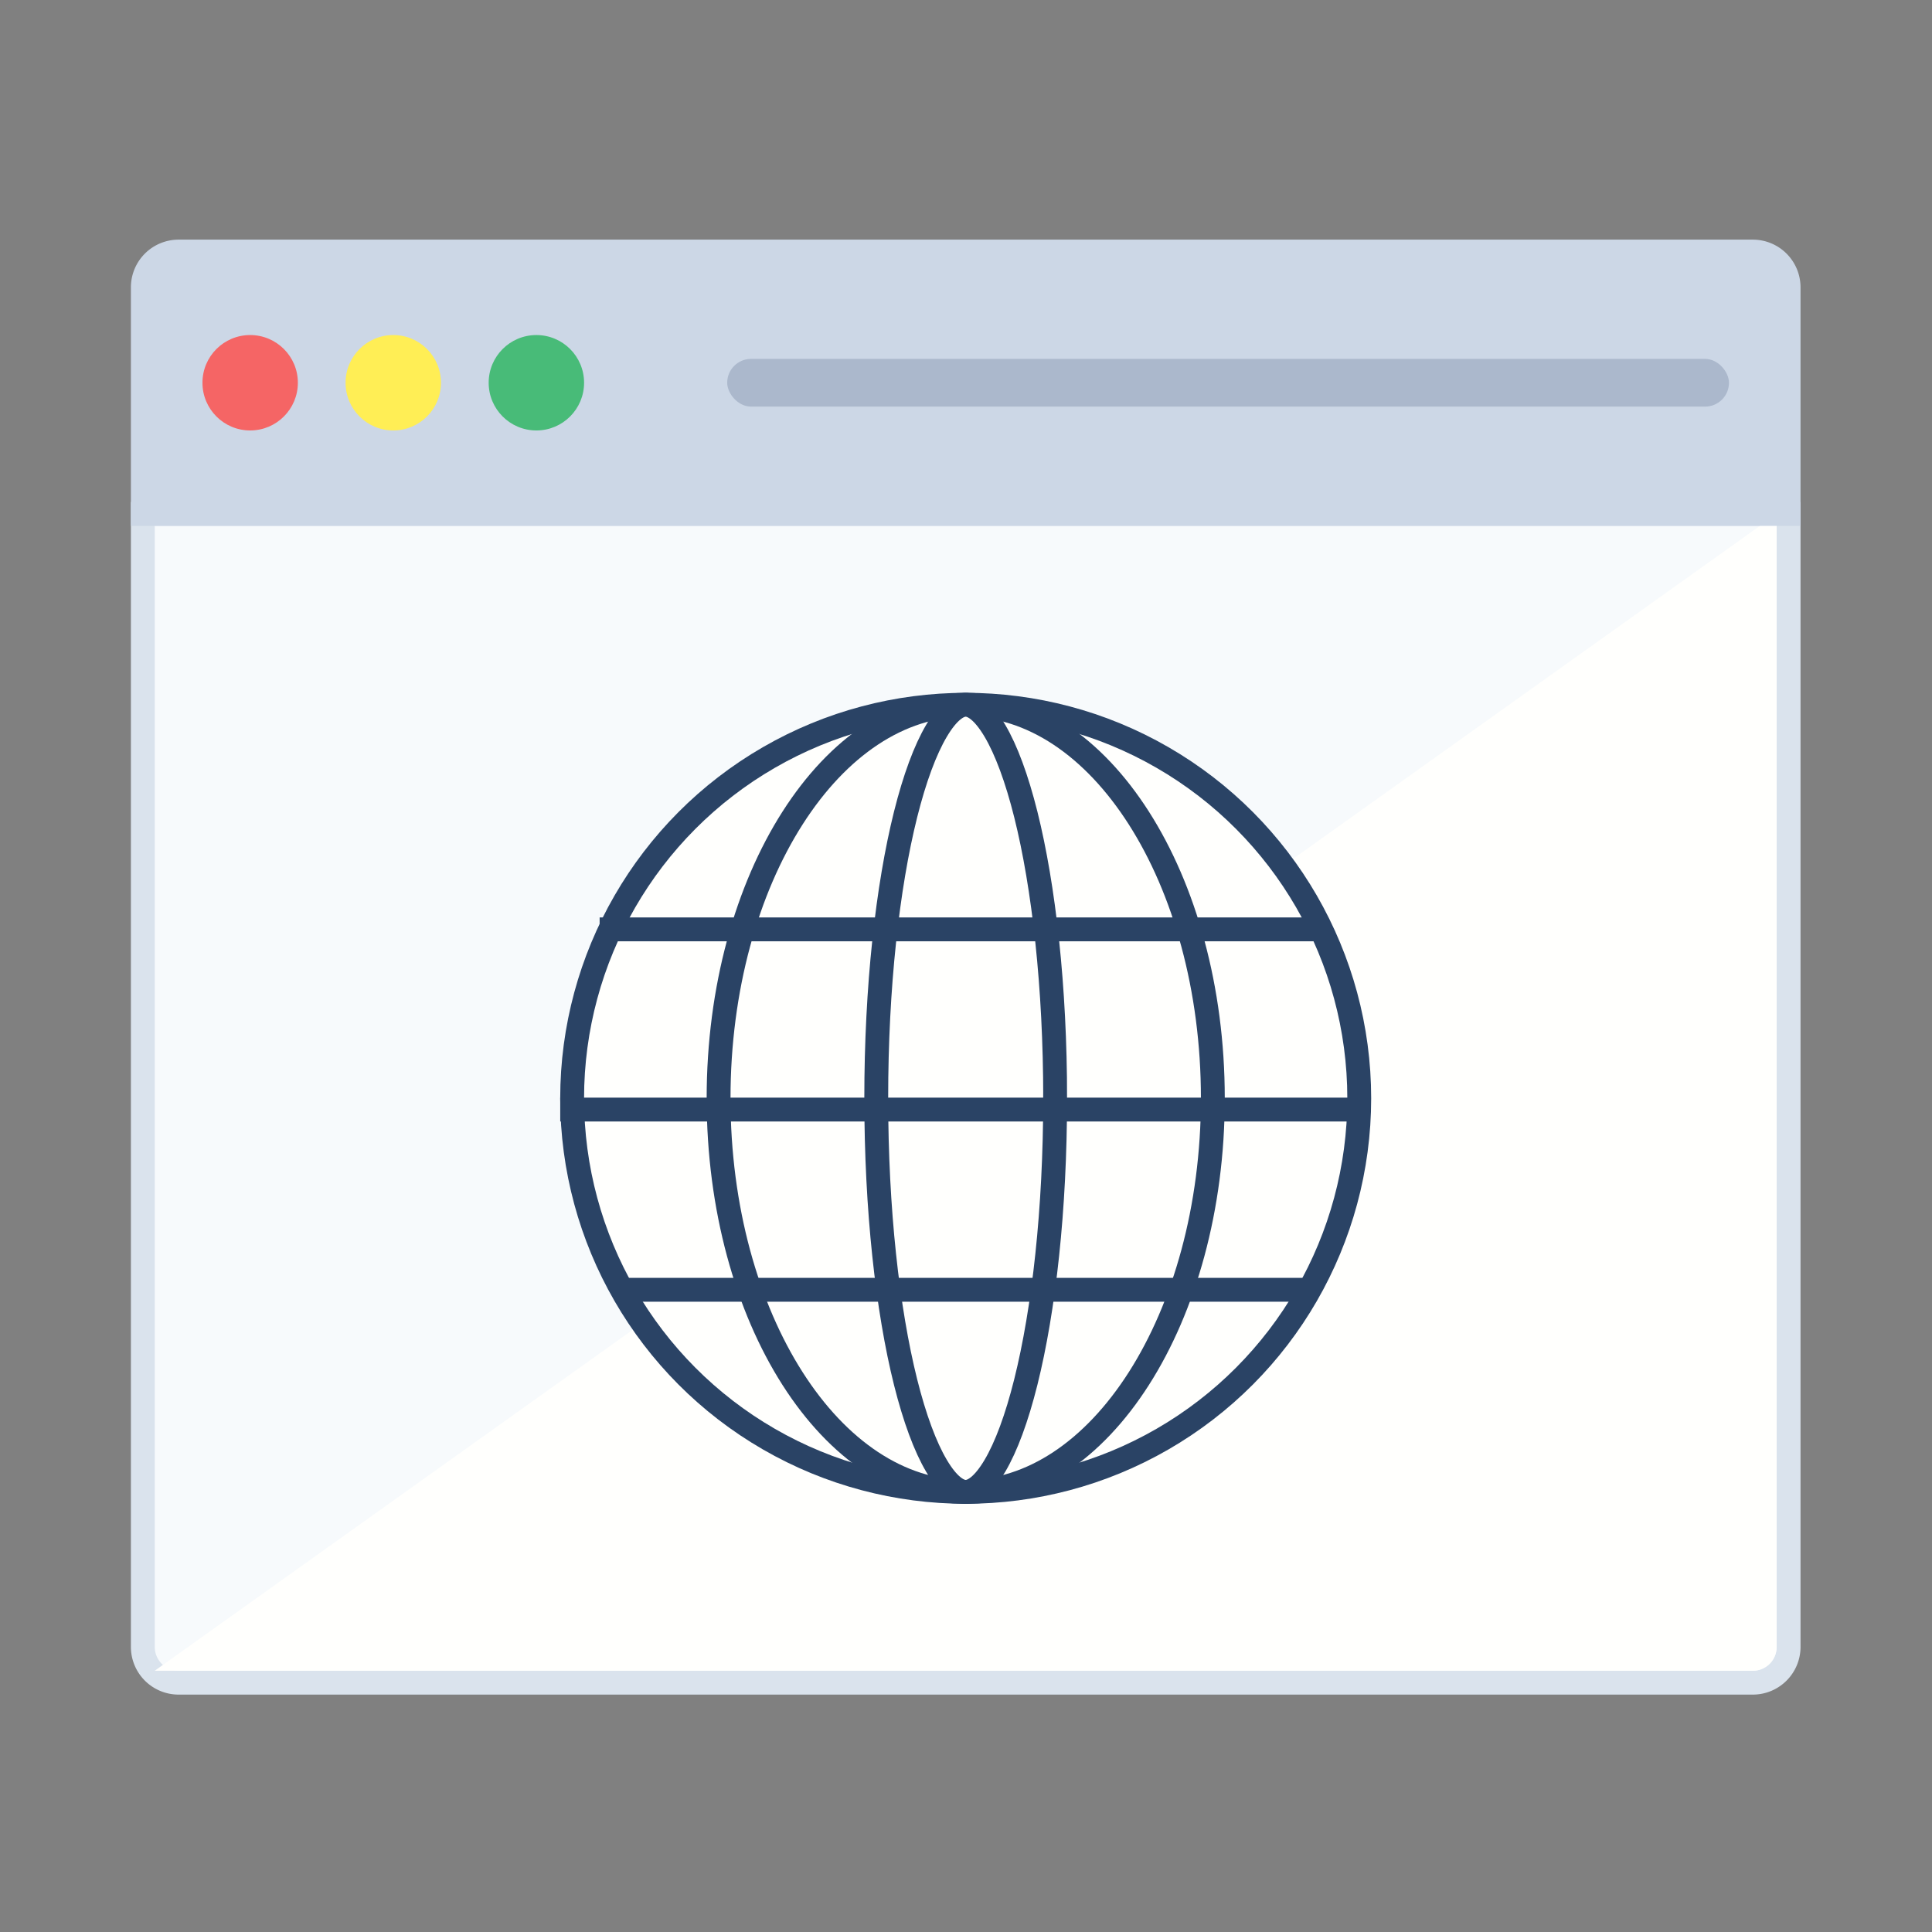
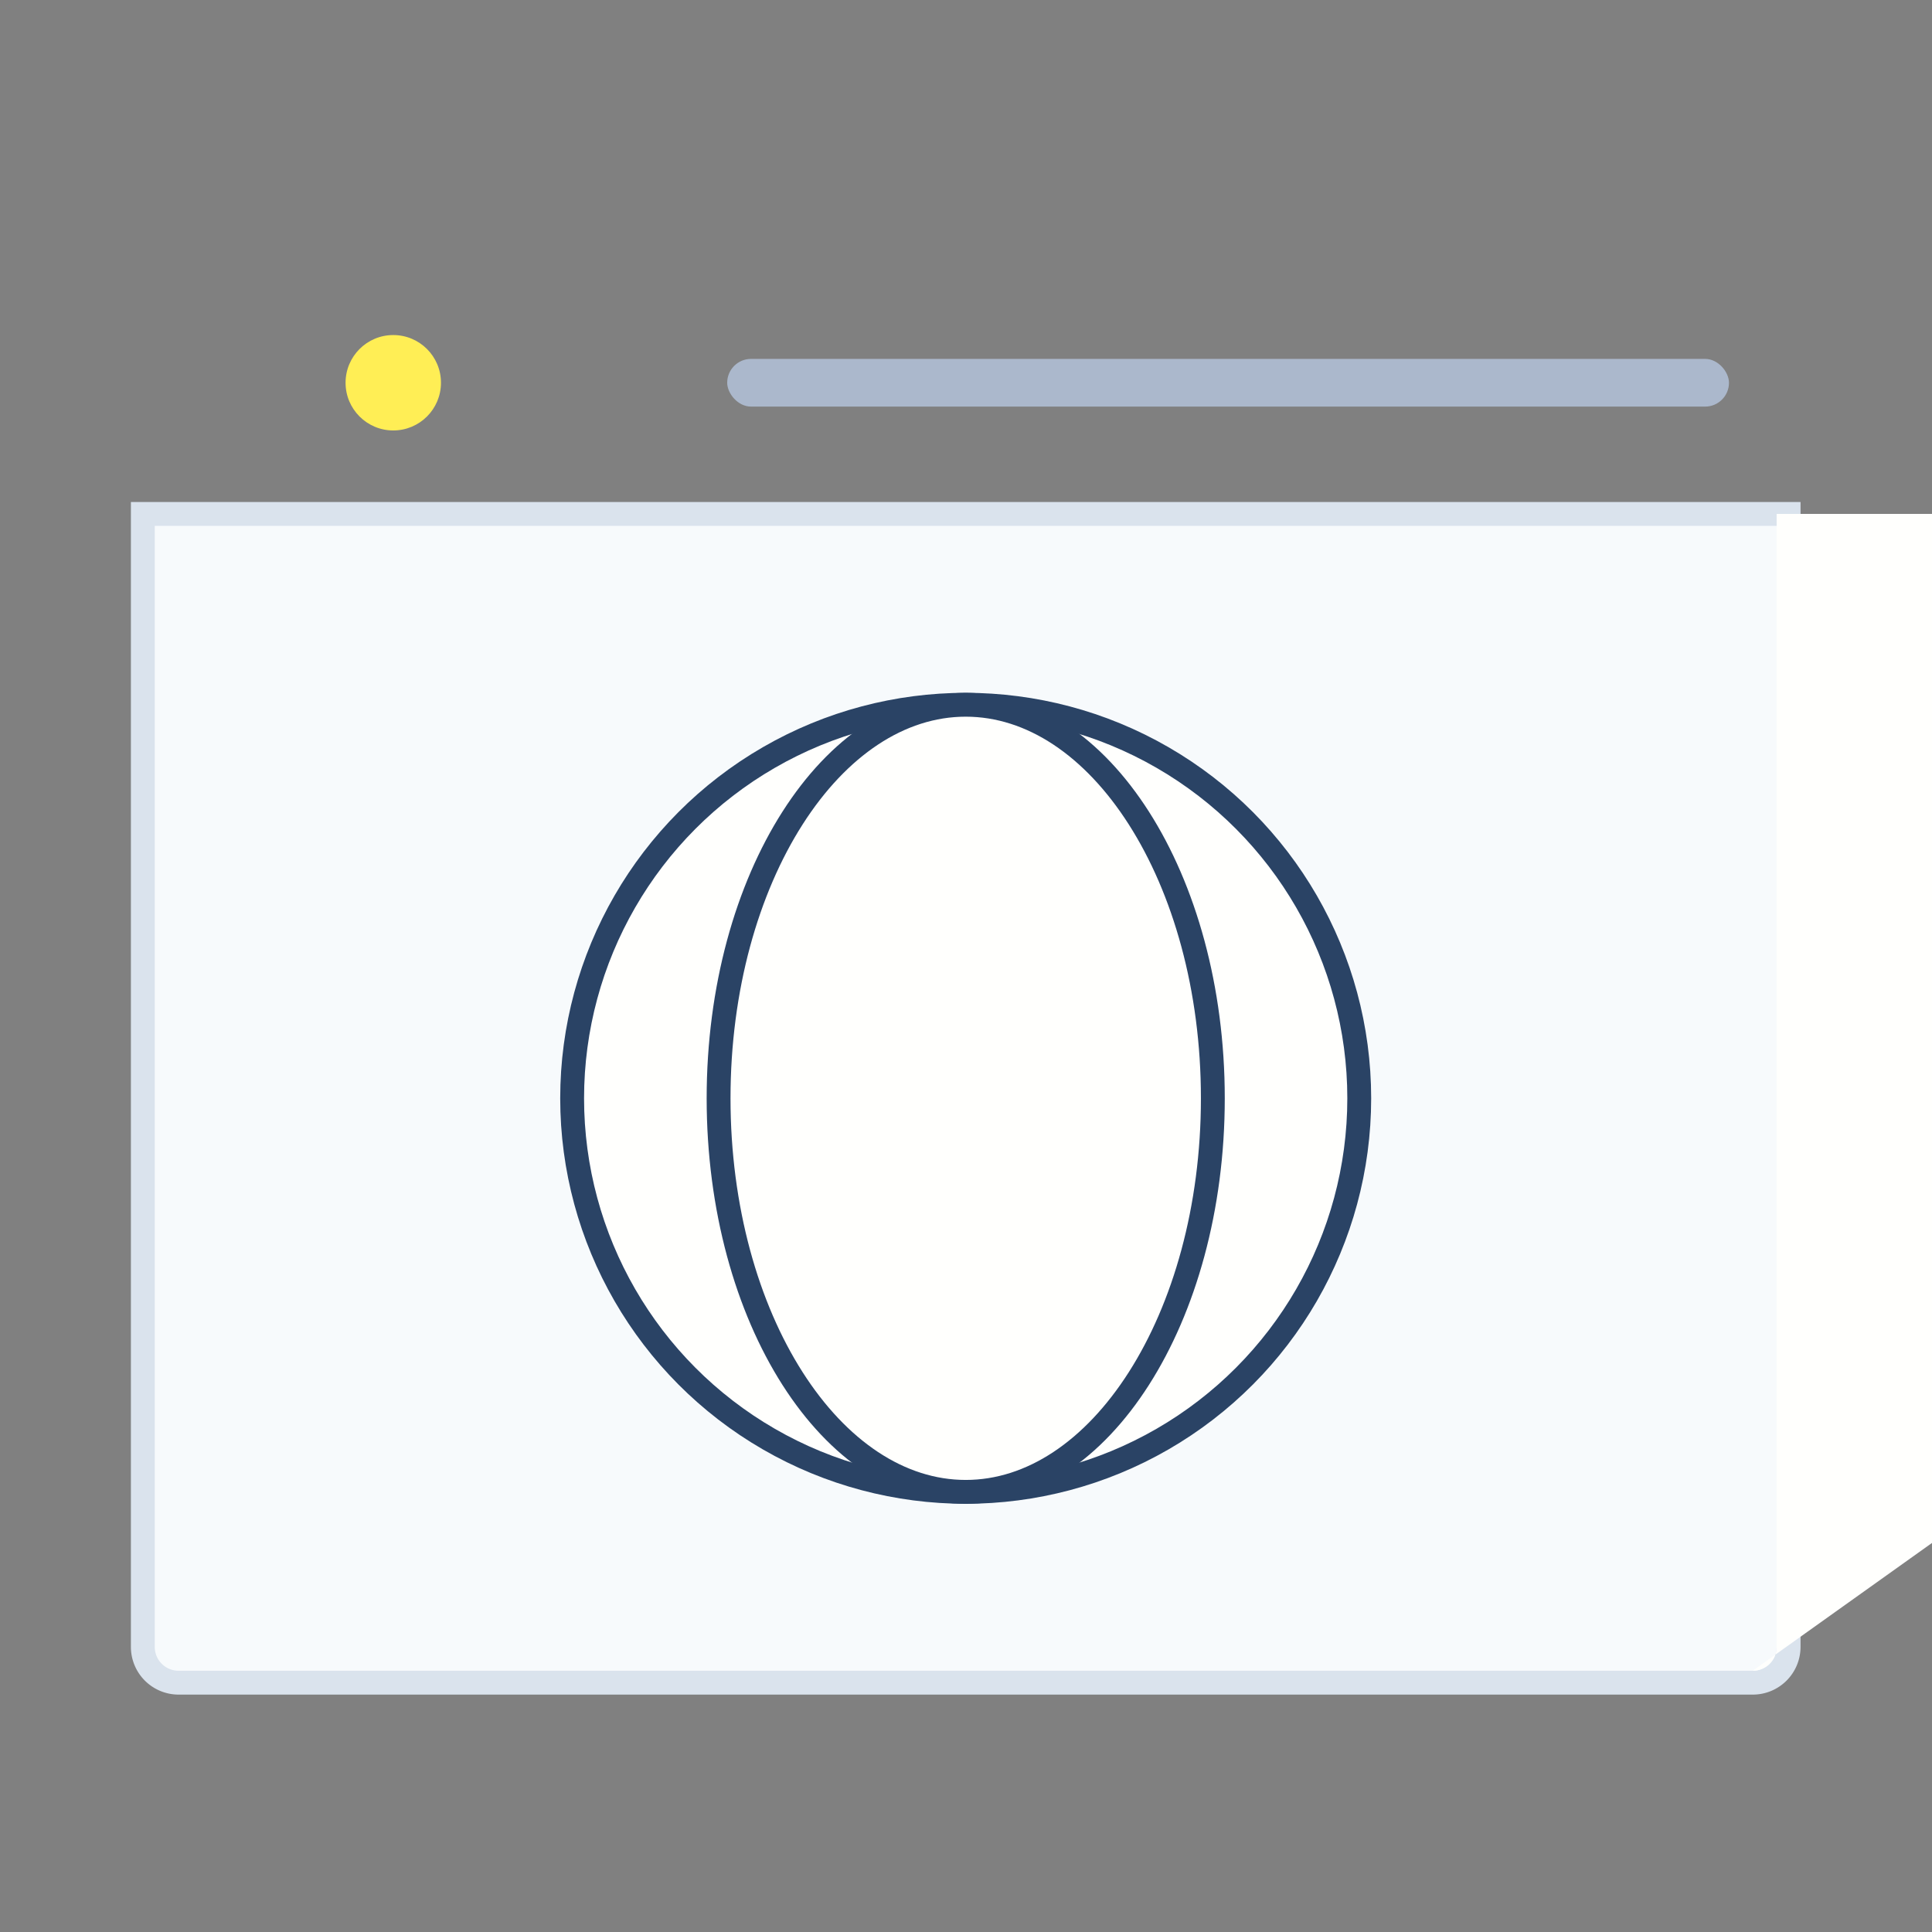
<svg xmlns="http://www.w3.org/2000/svg" fill="none" viewBox="0 0 81 81">
  <rect x="0" y="0" width="81" height="81" fill="#808080" stroke="none" />
  <path d="M5.988 21.547h69v47.5a1.5 1.5 0 0 1-1.5 1.5h-66a1.5 1.5 0 0 1-1.5-1.5v-47.5Z" fill="#F7FAFC" stroke="#DAE3ED" />
-   <path d="M74.487 21.547v47.5a1 1 0 0 1-1 1h-67l68-48.5Z" fill="#FFFFFD" />
-   <path d="M5.988 12.047a1.5 1.5 0 0 1 1.5-1.5h66a1.5 1.5 0 0 1 1.5 1.5v9.5h-69v-9.5Z" fill="#CCD7E6" stroke="#CCD7E6" />
+   <path d="M74.487 21.547v47.5a1 1 0 0 1-1 1l68-48.5Z" fill="#FFFFFD" />
  <circle cx="40.487" cy="46.047" r="16.5" fill="#FFFFFD" stroke="#2A4365" />
  <path d="M50.849 46.047c0 4.614-1.196 8.767-3.103 11.752-1.91 2.99-4.488 4.748-7.258 4.748-2.77 0-5.348-1.758-7.259-4.748-1.907-2.985-3.102-7.139-3.102-11.752 0-4.614 1.195-8.767 3.102-11.752 1.91-2.99 4.489-4.748 7.259-4.748 2.77 0 5.348 1.758 7.258 4.748 1.907 2.985 3.103 7.138 3.103 11.752Z" fill="#FFFFFD" stroke="#2A4365" />
-   <path d="M44.237 46.047c0 4.666-.473 8.873-1.23 11.9-.379 1.516-.822 2.709-1.296 3.51-.493.834-.923 1.09-1.224 1.09-.3 0-.73-.256-1.223-1.09-.474-.801-.917-1.994-1.297-3.51-.756-3.027-1.23-7.234-1.23-11.9s.474-8.873 1.23-11.9c.38-1.517.823-2.709 1.297-3.51.493-.834.923-1.09 1.223-1.09.301 0 .731.256 1.224 1.09.474.801.917 1.993 1.297 3.51.756 3.027 1.23 7.234 1.23 11.9Z" fill="#FFFFFD" stroke="#2A4365" />
-   <path d="M23.488 46.519H57.25M25.14 38.964H55.6M25.848 54.075h29.278" stroke="#2A4365" />
-   <circle cx="10.488" cy="16.047" r="2" fill="#F56565" />
  <circle cx="16.488" cy="16.047" r="2" fill="#FE5" />
-   <circle cx="22.488" cy="16.047" r="2" fill="#48BB78" />
  <rect x="30.488" y="15.047" width="42" height="2" rx="1" fill="#ABB8CC" />
</svg>